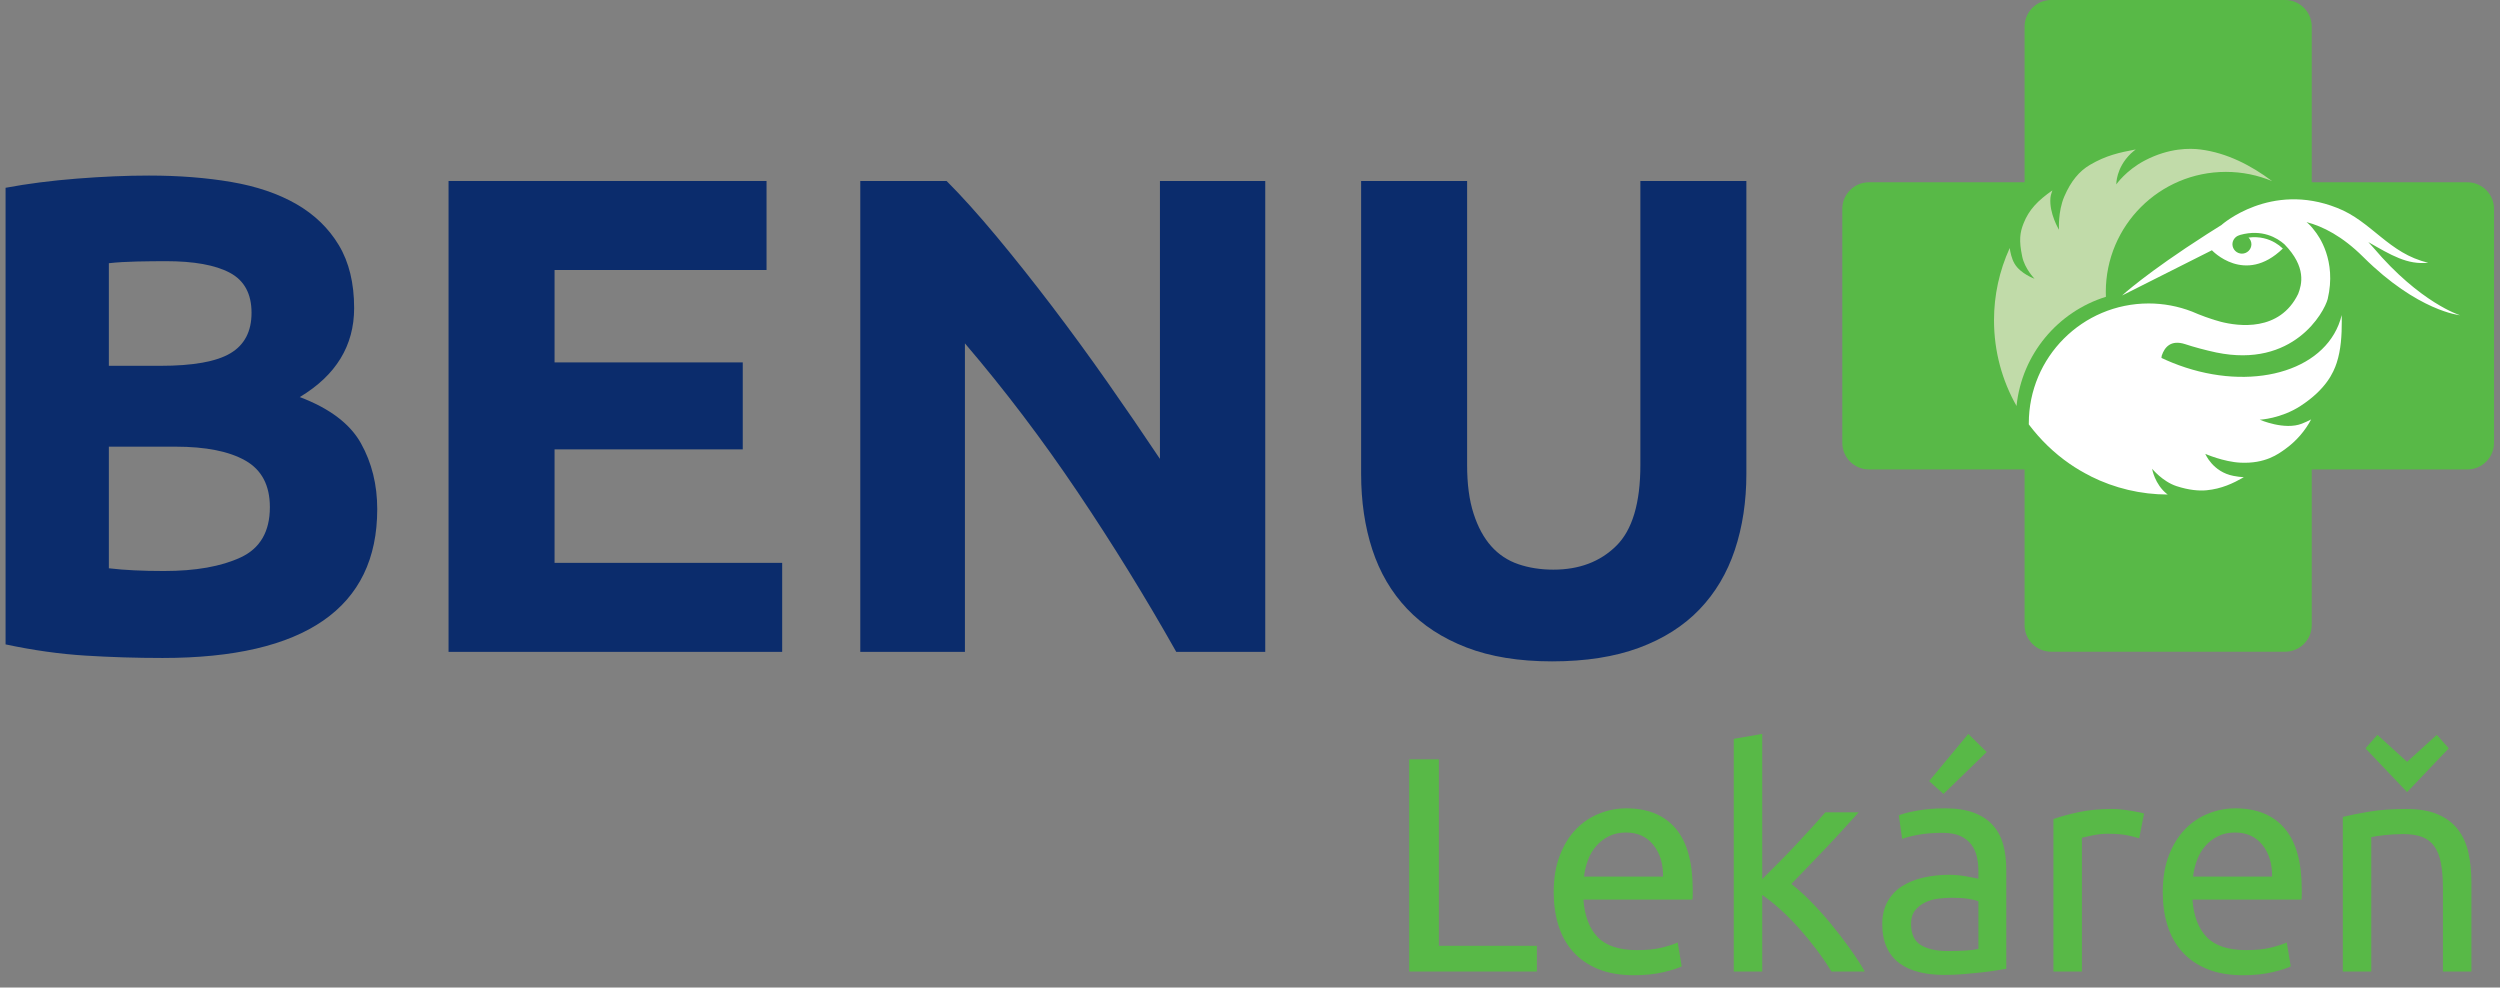
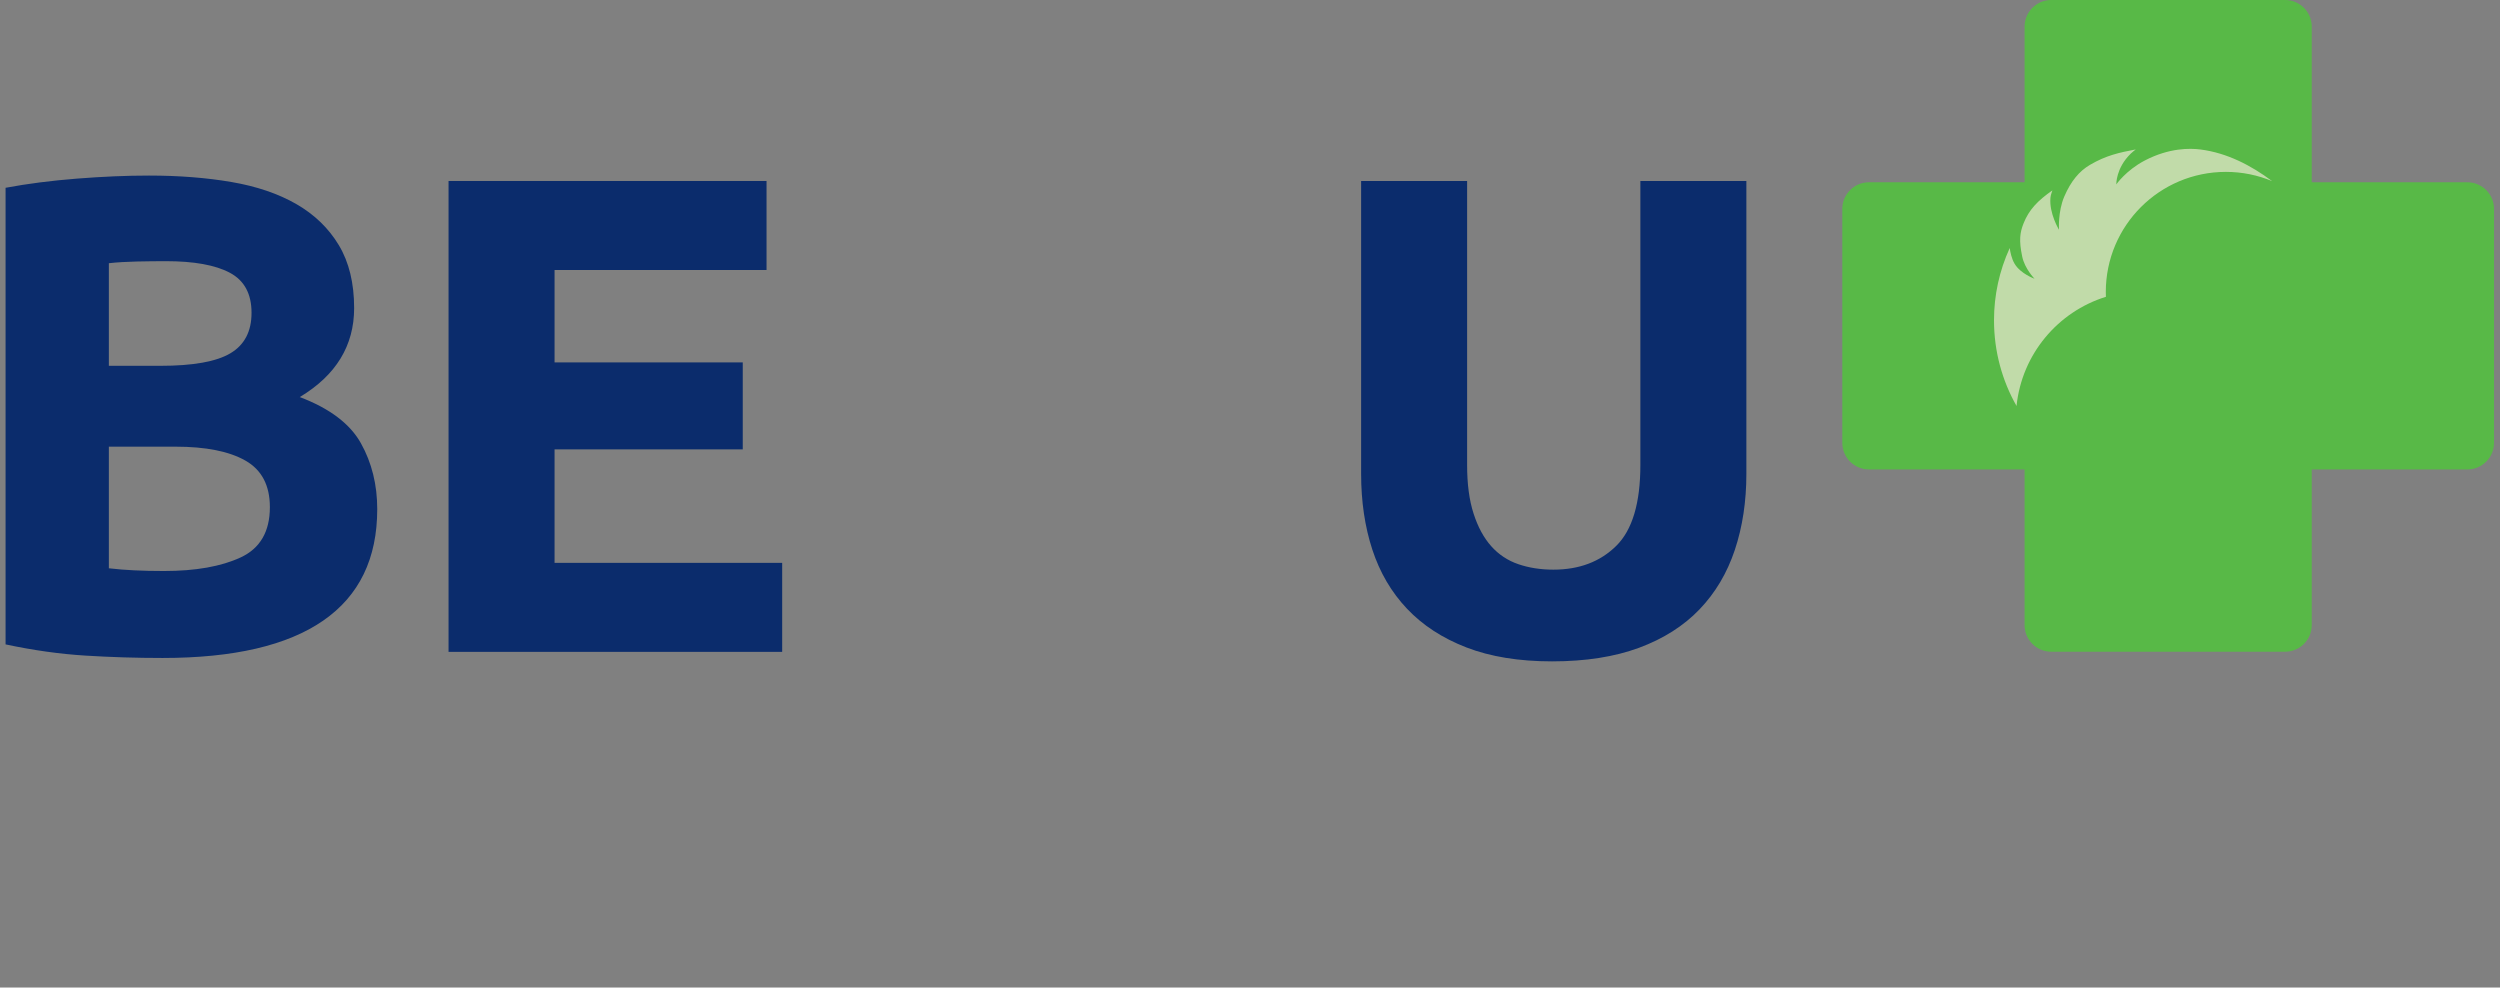
<svg xmlns="http://www.w3.org/2000/svg" width="200" height="79" viewBox="0 0 200 79" fill="none">
  <rect x="0" y="0" width="200" height="79" fill="#808080" stroke="none" />
  <g clip-path="url(#clip0_676_8540)">
    <path d="M13.002 52.638C10.936 52.638 8.879 52.575 6.832 52.448C4.785 52.321 2.655 52.023 0.446 51.551V15.023C2.185 14.697 4.088 14.452 6.153 14.289C8.219 14.126 10.139 14.045 11.915 14.045C14.306 14.045 16.508 14.217 18.519 14.561C20.53 14.906 22.26 15.494 23.71 16.328C25.159 17.162 26.292 18.258 27.108 19.616C27.923 20.975 28.331 22.652 28.331 24.644C28.331 27.653 26.881 30.025 23.982 31.765C26.374 32.671 28.005 33.904 28.874 35.462C29.744 37.02 30.179 38.777 30.179 40.734C30.179 44.684 28.738 47.656 25.857 49.649C22.977 51.642 18.691 52.638 13.002 52.638ZM8.708 29.265H12.839C15.448 29.265 17.314 28.93 18.438 28.259C19.561 27.589 20.123 26.511 20.123 25.025C20.123 23.503 19.543 22.434 18.383 21.818C17.223 21.202 15.52 20.894 13.274 20.894C12.548 20.894 11.77 20.903 10.936 20.921C10.102 20.939 9.36 20.984 8.708 21.057V29.265ZM8.708 35.733V45.463C9.376 45.54 10.047 45.595 10.719 45.626C11.444 45.663 12.241 45.681 13.111 45.681C15.647 45.681 17.695 45.319 19.253 44.593C20.811 43.869 21.59 42.528 21.59 40.571C21.59 38.831 20.938 37.591 19.634 36.848C18.329 36.105 16.462 35.733 14.035 35.733H8.708Z" fill="#0B2C6C" />
    <path d="M35.884 52.149V14.479H61.323V21.6H44.364V28.992H59.42V35.95H44.364V45.028H62.574V52.149H35.884Z" fill="#0B2C6C" />
-     <path d="M94.1 52.149C91.642 47.789 89.012 43.527 86.218 39.375C83.391 35.172 80.383 31.203 77.194 27.471V52.149H68.823V14.479H75.727C76.923 15.675 78.245 17.143 79.695 18.882C81.144 20.622 82.621 22.479 84.125 24.454C85.66 26.472 87.155 28.52 88.609 30.596C90.028 32.618 91.424 34.657 92.795 36.711V14.479H101.22V52.149H94.1Z" fill="#0B2C6C" />
    <path d="M124.164 52.91C121.519 52.91 119.235 52.538 117.315 51.796C115.394 51.053 113.809 50.02 112.559 48.697C111.308 47.374 110.385 45.798 109.786 43.968C109.188 42.138 108.89 40.118 108.89 37.907V14.479H117.369V37.2C117.369 38.723 117.54 40.019 117.886 41.087C118.23 42.156 118.701 43.026 119.299 43.697C119.885 44.359 120.635 44.855 121.473 45.137C122.324 45.427 123.257 45.572 124.273 45.572C126.338 45.572 128.014 44.938 129.3 43.669C130.586 42.401 131.23 40.245 131.23 37.2V14.479H139.71V37.907C139.71 40.118 139.402 42.147 138.786 43.995C138.169 45.843 137.228 47.429 135.959 48.752C134.69 50.075 133.078 51.098 131.122 51.823C129.165 52.547 126.845 52.91 124.164 52.91Z" fill="#0B2C6C" />
    <path d="M197.396 14.583H184.939V2.126C184.939 0.957 183.982 0 182.812 0H164.094C162.924 0 161.967 0.957 161.967 2.126V14.583H149.51C148.341 14.583 147.384 15.54 147.384 16.709V35.429C147.384 36.598 148.341 37.555 149.51 37.555H161.967V50.012C161.967 51.181 162.924 52.137 164.094 52.137H182.812C183.982 52.137 184.939 51.181 184.939 50.012V37.555H197.396C198.565 37.555 199.522 36.598 199.522 35.429V16.709C199.522 15.54 198.565 14.583 197.396 14.583Z" fill="#58B947" />
    <path d="M168.473 23.744C168.467 23.615 168.464 23.485 168.464 23.356C168.464 18.051 172.765 13.751 178.07 13.751C179.381 13.751 180.629 14.014 181.768 14.489C180.104 13.242 178.171 12.23 176.028 11.958C175.208 11.854 173.539 11.816 171.575 12.845C170.077 13.631 169.305 14.75 169.305 14.75C169.305 14.75 169.264 13.453 170.459 12.292C170.589 12.166 170.727 12.058 170.859 11.955C169.564 12.197 168.475 12.435 167.189 13.194C166.343 13.693 165.676 14.485 165.146 15.715C164.621 16.933 164.72 18.381 164.72 18.381C164.72 18.381 163.915 17.059 164.037 15.812C164.058 15.599 164.134 15.409 164.192 15.23C163.024 16.046 162.318 16.774 161.886 17.866C161.591 18.611 161.503 19.223 161.778 20.534C161.982 21.506 162.765 22.3 162.765 22.3C162.765 22.3 161.651 21.905 161.17 21.105C160.924 20.695 160.819 20.149 160.778 19.842C159.947 21.657 159.518 23.631 159.521 25.628C159.521 28.118 160.176 30.456 161.323 32.479C161.744 28.346 164.621 24.939 168.473 23.744Z" fill="#C1DBA9" />
-     <path d="M196.807 25.221C196.807 25.221 193.624 24.246 189.868 19.81C189.737 19.655 189.603 19.509 189.467 19.368C191.271 20.401 192.602 21.209 194.257 21.015C191.114 20.301 189.723 17.688 186.96 16.627C181.642 14.515 177.738 17.981 177.738 17.981L177.742 17.985C177.423 18.188 176.838 18.552 176.564 18.727C171.655 21.873 169.766 23.64 169.766 23.64L176.953 20.021C176.953 20.021 179.576 22.841 182.626 19.884C182.438 19.704 182.229 19.547 182.005 19.416C181.501 19.123 180.798 18.888 179.883 19.006C180.025 19.144 180.113 19.337 180.113 19.55C180.109 19.748 180.027 19.937 179.885 20.076C179.743 20.214 179.552 20.292 179.354 20.292C179.155 20.292 178.965 20.214 178.823 20.076C178.681 19.937 178.599 19.748 178.594 19.55C178.594 19.392 178.644 19.238 178.735 19.11C178.827 18.981 178.956 18.884 179.105 18.833C179.137 18.818 179.169 18.807 179.201 18.799C179.207 18.797 179.212 18.792 179.218 18.791C180.979 18.311 182.165 19.024 182.753 19.541C184.539 21.372 184.139 22.775 183.854 23.509C182.369 26.569 179.052 26.099 177.653 25.74V25.739C177.49 25.695 177.327 25.648 177.164 25.597C177.067 25.565 177.011 25.544 177.011 25.544C177.011 25.544 177.011 25.548 177.01 25.549C176.62 25.424 176.234 25.285 175.854 25.132C175.698 25.062 175.54 24.995 175.38 24.933C175.365 24.926 175.355 24.922 175.355 24.923C174.251 24.496 173.077 24.277 171.894 24.277C166.597 24.277 162.304 28.572 162.304 33.868V33.954C163.229 35.181 164.326 36.244 165.569 37.103C166.105 37.473 166.666 37.803 167.249 38.093L167.247 38.1C169.164 39.06 171.277 39.56 173.421 39.562C173.404 39.552 173.386 39.543 173.37 39.53C172.367 38.739 172.17 37.501 172.17 37.501C172.17 37.501 173.002 38.524 174.12 38.89C175.112 39.214 175.929 39.28 176.525 39.222C177.734 39.104 178.647 38.667 179.506 38.178C179.229 38.16 178.954 38.125 178.682 38.072C177.013 37.756 176.425 36.31 176.425 36.31C176.425 36.31 177.889 36.952 179.245 37.014C181.228 37.106 182.266 36.327 182.856 35.897C183.704 35.28 184.401 34.478 184.893 33.552C184.671 33.67 184.426 33.784 184.159 33.89C182.762 34.444 180.782 33.577 180.782 33.577C180.782 33.577 182.47 33.5 184.044 32.474C186.081 31.147 186.679 29.81 186.935 29.029C187.279 27.977 187.343 26.832 187.343 25.675C187.343 25.518 187.34 25.362 187.335 25.207C187.271 25.474 187.187 25.738 187.082 25.996C185.464 29.986 179.505 31.337 173.774 29.011C173.484 28.893 173.198 28.767 172.915 28.633L172.936 28.463C173.167 27.755 173.682 27.168 174.809 27.531C175.483 27.757 176.451 28.017 177.298 28.198C183.469 29.474 185.94 24.985 186.217 23.915C186.943 20.833 185.489 18.852 185.161 18.453C184.965 18.186 184.752 17.95 184.524 17.768C185.822 18.108 187.386 18.894 189.054 20.553C193.437 24.914 196.807 25.221 196.807 25.221Z" fill="white" />
-     <path d="M122.949 75.666V77.724H112.734V60.748H115.11V75.666H122.949ZM124.296 71.379C124.296 70.252 124.459 69.268 124.786 68.427C125.112 67.586 125.545 66.888 126.084 66.333C126.614 65.783 127.249 65.358 127.946 65.084C128.634 64.808 129.365 64.667 130.101 64.667C131.816 64.667 133.131 65.202 134.046 66.272C134.96 67.341 135.417 68.97 135.417 71.159V71.538C135.417 71.694 135.409 71.836 135.393 71.967H126.672C126.77 73.29 127.154 74.294 127.823 74.98C128.493 75.666 129.538 76.009 130.959 76.009C131.759 76.009 132.433 75.94 132.98 75.801C133.527 75.662 133.939 75.527 134.217 75.397L134.535 77.307C134.258 77.454 133.772 77.609 133.078 77.773C132.384 77.936 131.596 78.018 130.714 78.018C129.603 78.018 128.644 77.85 127.836 77.516C127.027 77.181 126.362 76.719 125.839 76.132C125.317 75.544 124.929 74.845 124.676 74.037C124.422 73.229 124.296 72.343 124.296 71.379ZM133.041 70.13C133.057 69.101 132.8 68.256 132.269 67.594C131.739 66.933 131.008 66.602 130.077 66.602C129.555 66.602 129.093 66.704 128.693 66.909C128.308 67.101 127.962 67.372 127.677 67.705C127.396 68.035 127.176 68.417 127.027 68.832C126.874 69.249 126.771 69.685 126.721 70.13H133.041ZM143.305 70.718C143.795 71.093 144.314 71.559 144.861 72.114C145.425 72.689 145.965 73.289 146.478 73.915C147.001 74.55 147.503 75.203 147.984 75.874C148.458 76.536 148.858 77.152 149.184 77.724H146.514C146.148 77.118 145.752 76.533 145.326 75.972C144.88 75.38 144.41 74.808 143.918 74.257C143.445 73.728 142.947 73.225 142.424 72.751C141.917 72.294 141.435 71.91 140.978 71.6V77.724H138.7V59.106L140.978 58.714V70.326L142.277 69.027C142.75 68.554 143.215 68.072 143.673 67.582C144.13 67.092 144.563 66.623 144.971 66.174C145.379 65.725 145.731 65.329 146.024 64.986H148.695C148.319 65.394 147.911 65.843 147.47 66.333C147.029 66.823 146.571 67.317 146.098 67.815C145.622 68.315 145.145 68.813 144.665 69.309C144.183 69.807 143.73 70.277 143.305 70.718ZM155.799 76.082C156.338 76.082 156.815 76.07 157.232 76.046C157.648 76.021 157.995 75.976 158.273 75.911V72.114C158.109 72.032 157.844 71.963 157.477 71.906C157.109 71.849 156.664 71.82 156.142 71.82C155.799 71.82 155.435 71.845 155.052 71.894C154.668 71.942 154.316 72.045 153.998 72.2C153.68 72.355 153.414 72.567 153.202 72.837C152.99 73.106 152.884 73.461 152.884 73.902C152.884 74.719 153.145 75.286 153.667 75.605C154.19 75.923 154.9 76.082 155.799 76.082ZM155.603 64.667C156.517 64.667 157.289 64.785 157.918 65.022C158.546 65.259 159.052 65.594 159.436 66.027C159.82 66.459 160.094 66.974 160.257 67.57C160.42 68.166 160.502 68.823 160.502 69.542V77.503C160.306 77.536 160.032 77.581 159.681 77.638C159.33 77.695 158.934 77.748 158.493 77.797C158.052 77.846 157.574 77.891 157.06 77.932C156.546 77.973 156.035 77.993 155.529 77.993C154.811 77.993 154.149 77.92 153.545 77.773C152.941 77.626 152.418 77.393 151.977 77.075C151.536 76.756 151.193 76.336 150.948 75.813C150.703 75.29 150.581 74.662 150.581 73.927C150.581 73.225 150.724 72.62 151.01 72.114C151.293 71.61 151.694 71.189 152.173 70.889C152.663 70.579 153.235 70.35 153.888 70.203C154.564 70.054 155.254 69.98 155.946 69.983C156.174 69.983 156.411 69.995 156.656 70.02C156.901 70.044 157.134 70.077 157.354 70.118C157.574 70.158 157.767 70.195 157.93 70.228C158.093 70.26 158.207 70.285 158.273 70.301V69.664C158.273 69.289 158.232 68.917 158.15 68.55C158.069 68.182 157.922 67.856 157.709 67.57C157.497 67.284 157.207 67.055 156.84 66.884C156.472 66.713 155.995 66.627 155.406 66.627C154.655 66.627 153.998 66.68 153.435 66.786C152.871 66.892 152.451 67.002 152.173 67.117L151.904 65.231C152.197 65.1 152.688 64.973 153.373 64.851C154.059 64.728 154.802 64.667 155.603 64.667ZM158.934 60.16L155.48 63.516L154.329 62.487L157.464 58.714L158.934 60.16ZM168.978 64.716C169.174 64.716 169.398 64.728 169.651 64.753C169.905 64.777 170.154 64.81 170.398 64.851C170.644 64.892 170.868 64.932 171.072 64.973C171.277 65.014 171.427 65.051 171.525 65.084L171.134 67.068C170.954 67.002 170.656 66.925 170.239 66.835C169.823 66.745 169.288 66.7 168.635 66.7C168.21 66.7 167.79 66.745 167.373 66.835C167.099 66.893 166.825 66.954 166.553 67.019V77.724H164.274V65.524C164.813 65.328 165.483 65.145 166.283 64.973C167.083 64.802 167.982 64.716 168.978 64.716ZM173.02 71.379C173.02 70.252 173.183 69.268 173.51 68.427C173.836 67.586 174.269 66.888 174.808 66.333C175.338 65.784 175.972 65.358 176.67 65.084C177.358 64.808 178.089 64.667 178.825 64.667C180.54 64.667 181.855 65.202 182.769 66.272C183.684 67.341 184.141 68.97 184.141 71.159V71.538C184.141 71.694 184.133 71.836 184.117 71.967H175.396C175.494 73.29 175.878 74.294 176.547 74.98C177.217 75.666 178.262 76.009 179.683 76.009C180.483 76.009 181.157 75.94 181.704 75.801C182.251 75.662 182.663 75.527 182.941 75.397L183.259 77.307C182.982 77.454 182.496 77.609 181.802 77.773C181.108 77.936 180.32 78.018 179.438 78.018C178.327 78.018 177.368 77.85 176.559 77.516C175.751 77.181 175.086 76.719 174.563 76.132C174.04 75.544 173.652 74.845 173.399 74.037C173.146 73.229 173.02 72.343 173.02 71.379ZM181.765 70.13C181.781 69.101 181.524 68.256 180.993 67.594C180.463 66.933 179.732 66.602 178.801 66.602C178.278 66.602 177.817 66.704 177.417 66.909C177.032 67.101 176.686 67.371 176.4 67.705C176.12 68.035 175.9 68.417 175.751 68.832C175.596 69.256 175.494 69.689 175.445 70.13H181.765ZM187.424 65.353C187.946 65.222 188.641 65.084 189.506 64.936C190.372 64.79 191.368 64.716 192.494 64.716C193.507 64.716 194.348 64.859 195.018 65.145C195.688 65.43 196.222 65.831 196.622 66.345C197.022 66.859 197.304 67.476 197.468 68.195C197.631 68.913 197.712 69.705 197.712 70.571V77.724H195.434V71.061C195.434 70.277 195.381 69.607 195.275 69.052C195.169 68.497 194.993 68.048 194.748 67.705C194.503 67.362 194.177 67.113 193.768 66.957C193.36 66.802 192.854 66.725 192.25 66.725C192.005 66.725 191.752 66.733 191.49 66.749C191.229 66.766 190.98 66.786 190.743 66.811C190.506 66.835 190.294 66.864 190.106 66.896C189.918 66.929 189.784 66.953 189.702 66.97V77.724H187.424V65.353ZM189.236 59.866L190.192 58.788L192.568 60.944L194.944 58.788L195.9 59.866L192.568 63.369L189.236 59.866Z" fill="#58B947" />
  </g>
  <defs>
    <clipPath id="clip0_676_8540">
      <rect width="200" height="78.095" fill="white" />
    </clipPath>
  </defs>
</svg>